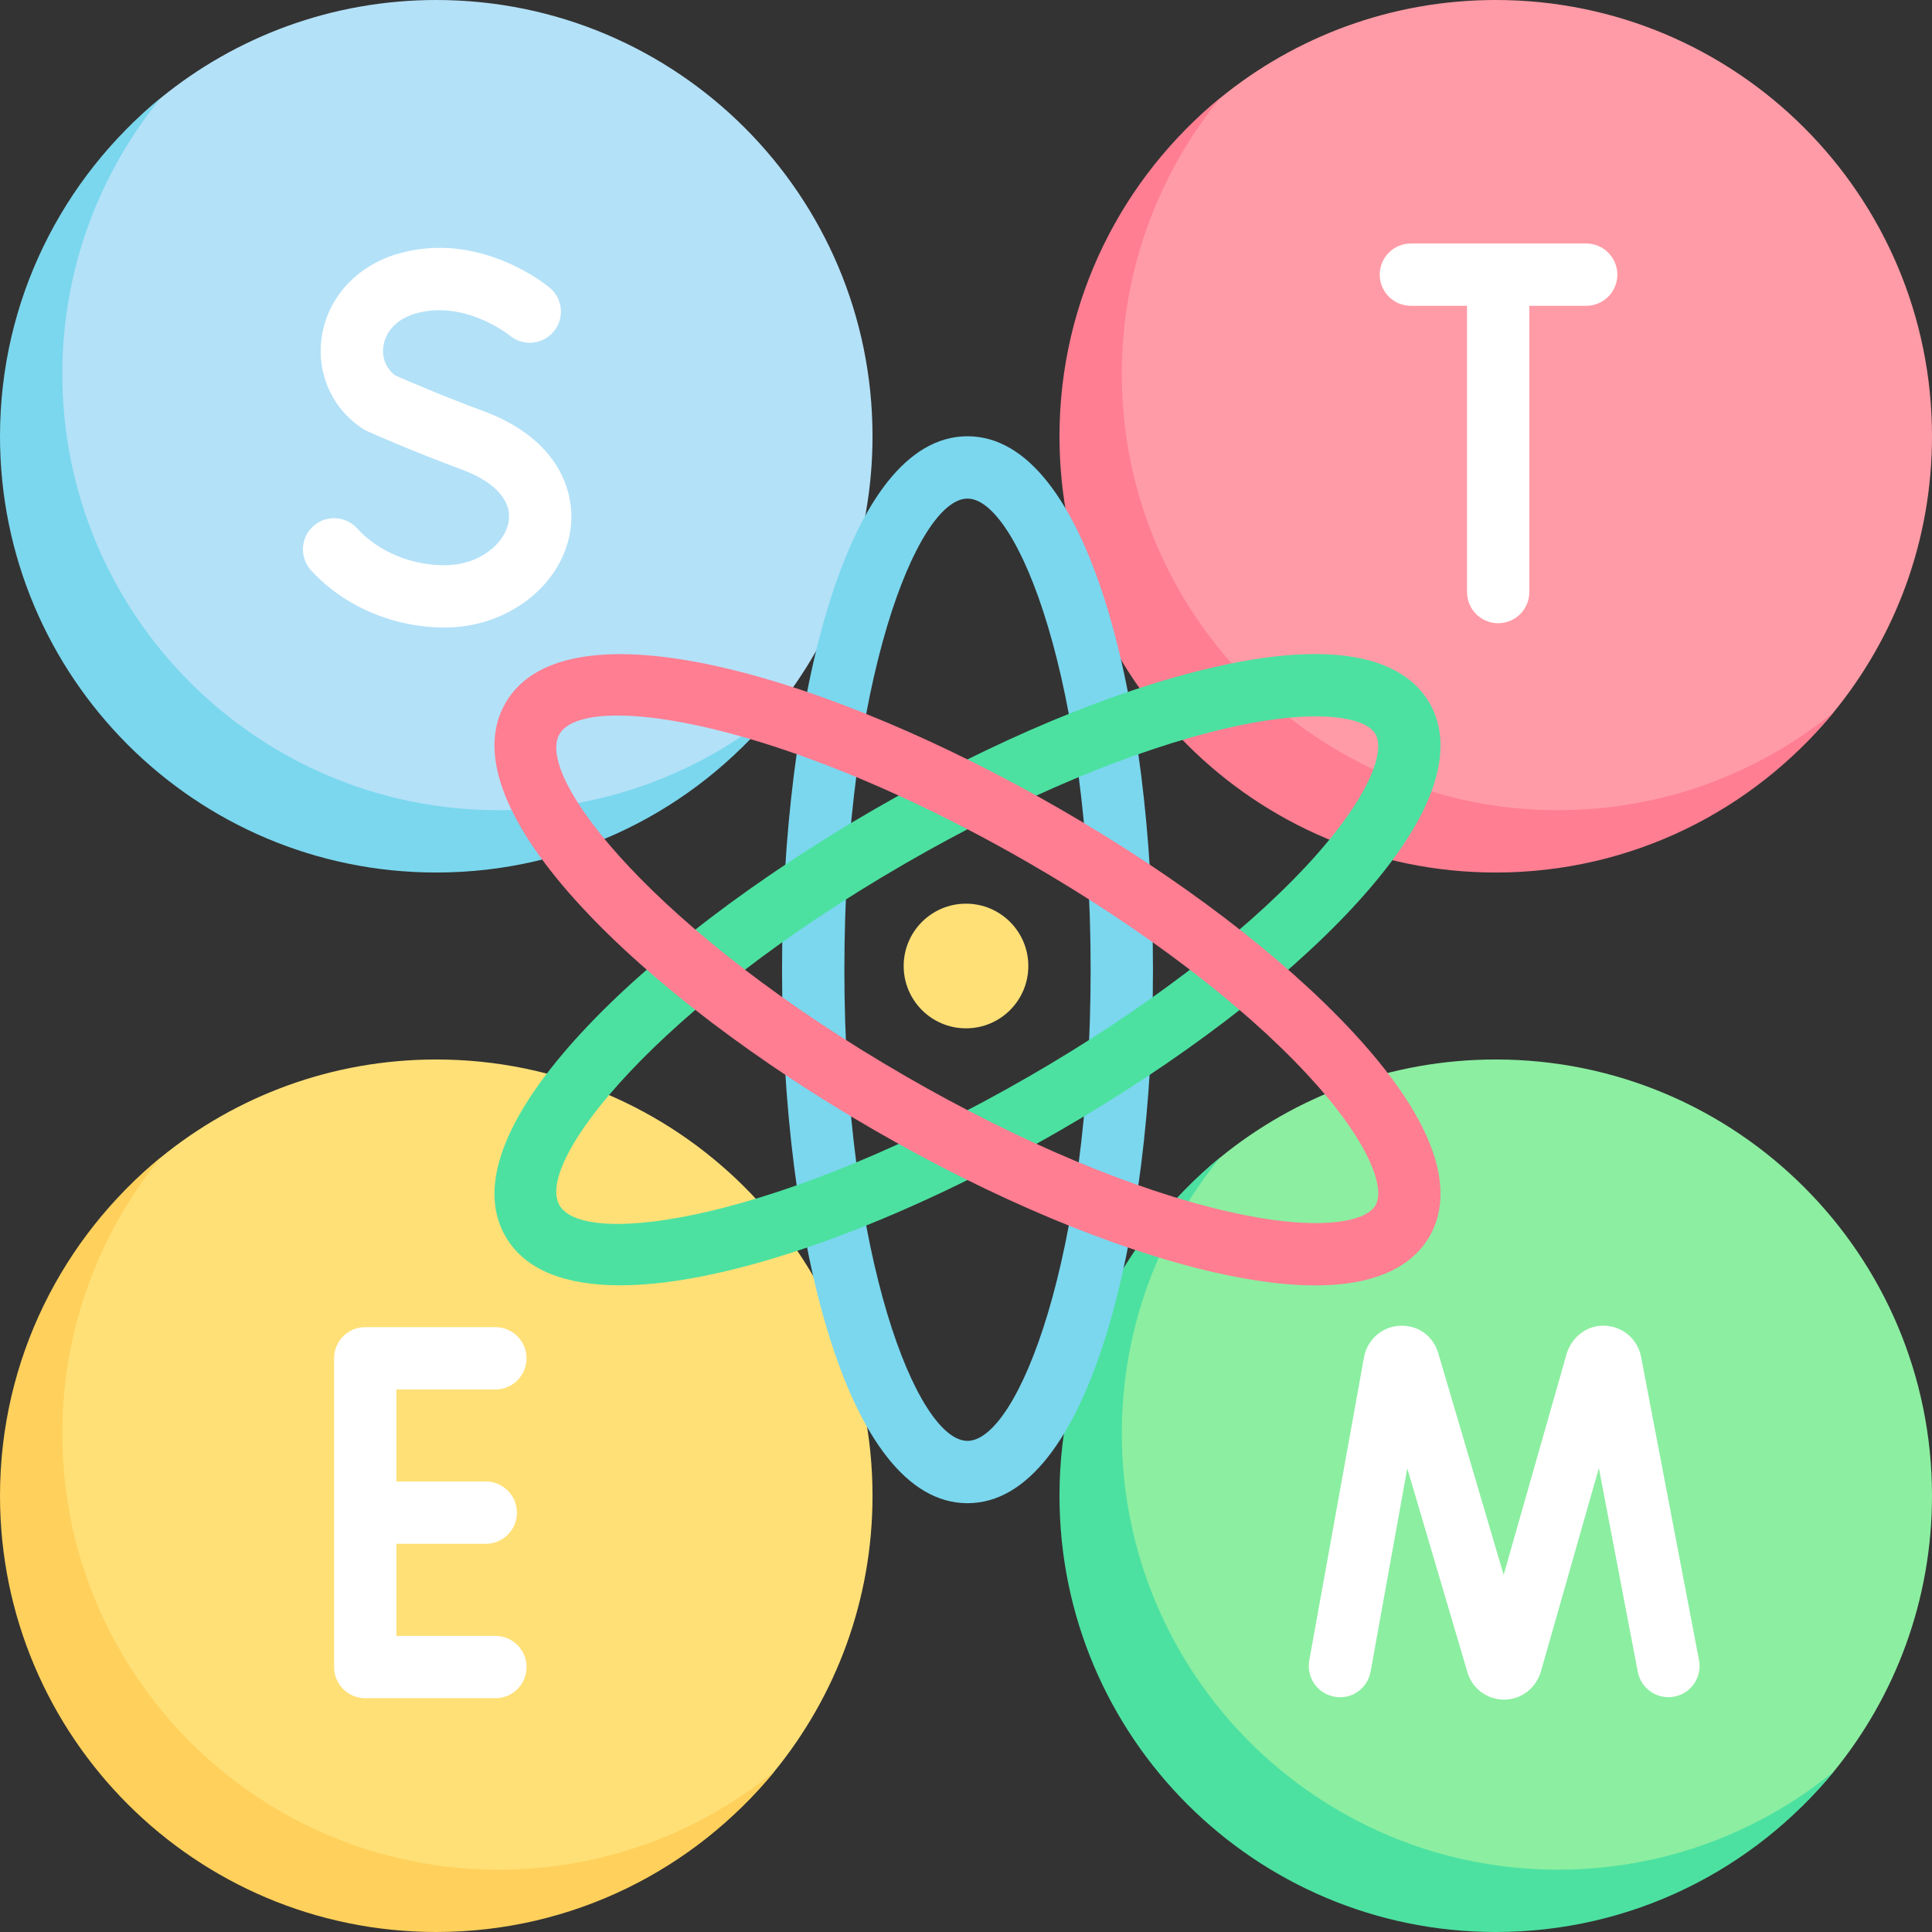
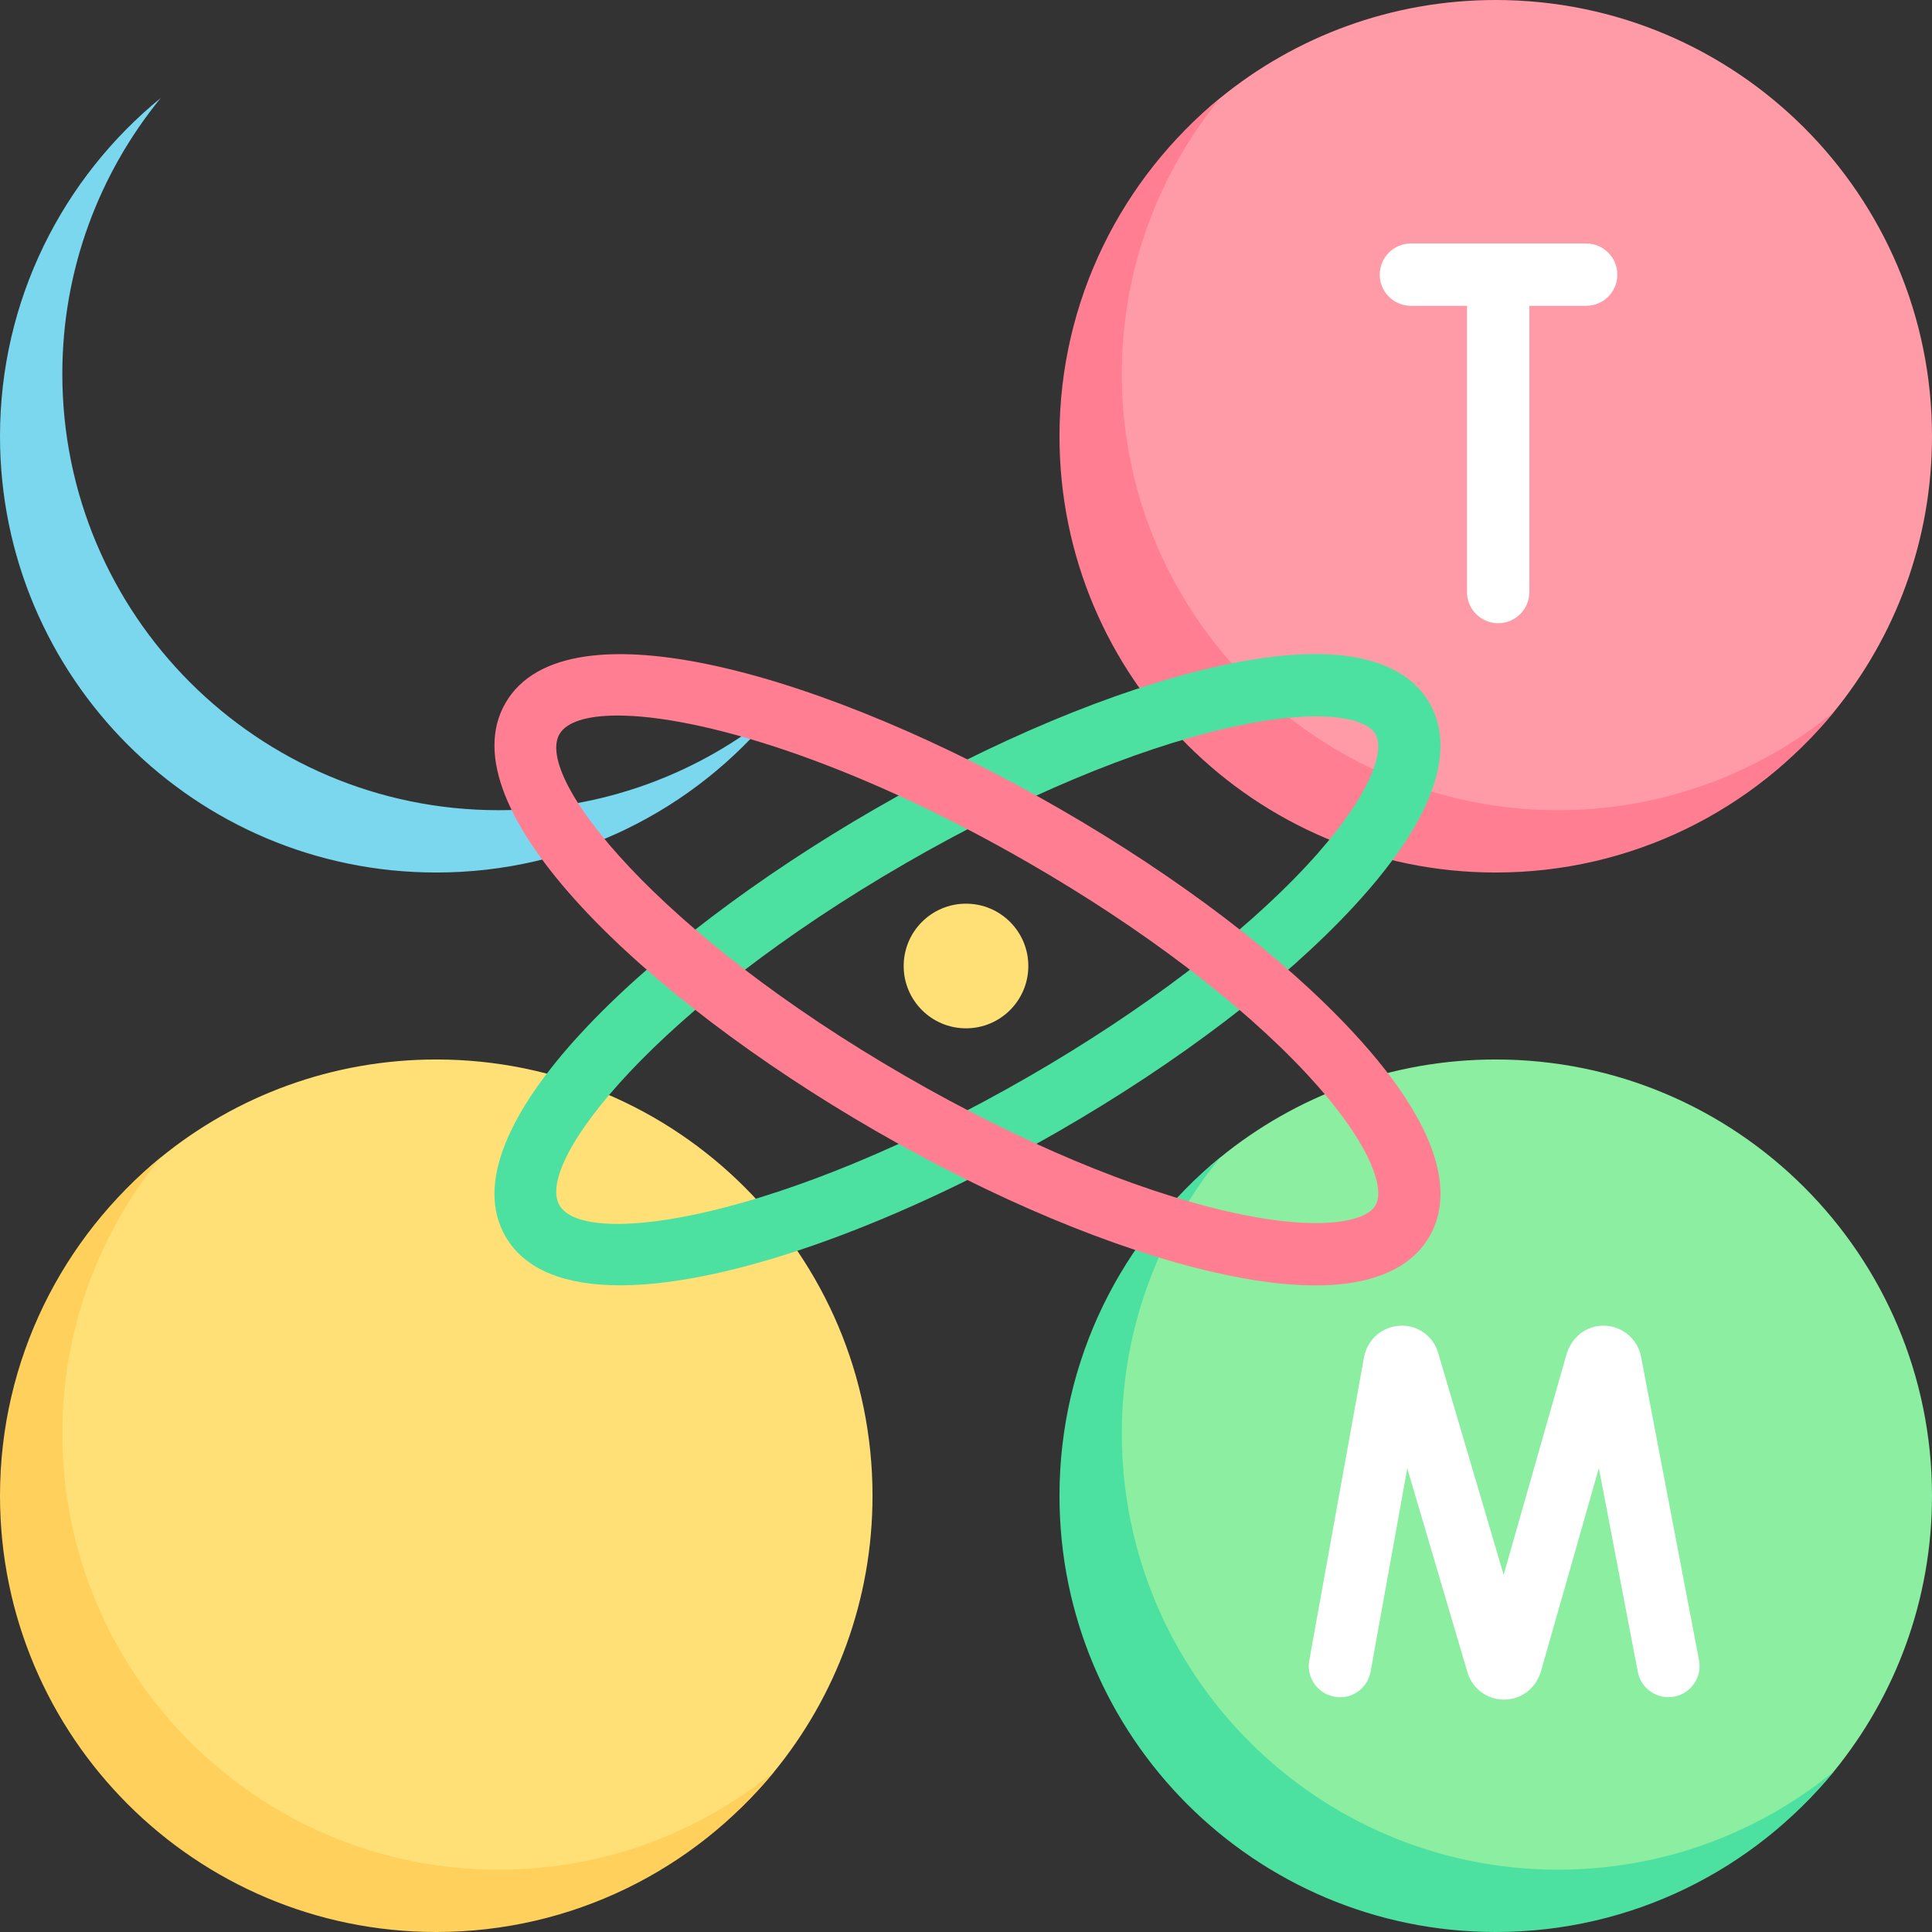
<svg xmlns="http://www.w3.org/2000/svg" id="Capa_1" enable-background="new 0 0 512 512" height="512" viewBox="0 0 512 512" width="512">
  <rect x="0" y="0" width="512" height="512" fill="#333333" stroke="none" />
  <g>
    <path d="m231.226 396.387c0-63.851-51.762-115.613-115.613-115.613-27.693 0-53.111 9.736-73.019 25.973-25.994 21.2-38.725 53.482-38.725 89.64 0 63.851 47.894 112.617 111.745 112.617 36.132 0 68.393-13.579 89.594-39.54 16.263-19.917 26.018-45.358 26.018-73.077z" fill="#ffe077" />
    <path d="m132.129 495.484c-63.851 0-115.613-51.762-115.613-115.613 0-27.718 9.814-53.208 26.077-73.124-25.962 21.201-42.593 53.507-42.593 89.64 0 63.851 51.762 115.613 115.613 115.613 36.133 0 68.393-16.574 89.594-42.536-19.917 16.263-45.36 26.02-73.078 26.02z" fill="#ffd05b" />
-     <path d="m512 396.387c0-63.851-51.762-115.613-115.613-115.613-27.693 0-53.111 9.736-73.019 25.973-25.994 21.2-38.725 53.482-38.725 89.64 0 63.851 47.894 112.617 111.745 112.617 36.132 0 68.393-13.579 89.594-39.54 16.263-19.917 26.018-45.358 26.018-73.077z" fill="#8ceea1" />
+     <path d="m512 396.387c0-63.851-51.762-115.613-115.613-115.613-27.693 0-53.111 9.736-73.019 25.973-25.994 21.2-38.725 53.482-38.725 89.64 0 63.851 47.894 112.617 111.745 112.617 36.132 0 68.393-13.579 89.594-39.54 16.263-19.917 26.018-45.358 26.018-73.077" fill="#8ceea1" />
    <path d="m412.903 495.484c-63.851 0-115.613-51.762-115.613-115.613 0-27.718 9.814-53.208 26.077-73.124-25.962 21.201-42.593 53.507-42.593 89.64 0 63.851 51.762 115.613 115.613 115.613 36.133 0 68.393-16.574 89.594-42.536-19.917 16.263-45.36 26.02-73.078 26.02z" fill="#4ce1a1" />
-     <path d="m231.226 115.613c0-63.851-51.762-115.613-115.613-115.613-27.693 0-53.111 9.736-73.02 25.973-25.994 21.2-38.725 53.482-38.725 89.64 0 63.851 47.894 112.617 111.745 112.617 36.132 0 68.393-13.579 89.594-39.54 16.264-19.917 26.019-45.358 26.019-73.077z" fill="#b3e1f8" />
    <path d="m132.129 214.71c-63.851 0-115.613-51.762-115.613-115.613 0-27.718 9.814-53.208 26.077-73.124-25.962 21.2-42.593 53.507-42.593 89.64 0 63.851 51.762 115.613 115.613 115.613 36.133 0 68.393-16.574 89.594-42.536-19.917 16.263-45.36 26.02-73.078 26.02z" fill="#7ad7ee" />
    <path d="m512 115.613c0-63.851-51.762-115.613-115.613-115.613-27.693 0-53.111 9.736-73.019 25.973-25.994 21.2-38.725 53.482-38.725 89.64 0 63.851 47.894 112.617 111.745 112.617 36.132 0 68.393-13.579 89.594-39.54 16.263-19.917 26.018-45.358 26.018-73.077z" fill="#ff9ba6" />
    <path d="m412.903 214.71c-63.851 0-115.613-51.762-115.613-115.613 0-27.718 9.814-53.208 26.077-73.124-25.962 21.201-42.593 53.507-42.593 89.64 0 63.851 51.762 115.613 115.613 115.613 36.133 0 68.393-16.574 89.594-42.536-19.917 16.263-45.36 26.02-73.078 26.02z" fill="#ff7e92" />
    <g fill="#fff">
-       <path d="m117.855 166.306c-13.573 0-26.815-5.673-35.435-15.177-3.056-3.379-2.806-8.601.573-11.665 3.379-3.065 8.597-2.806 11.669.569 5.532 6.109 14.21 9.758 23.194 9.758 9.315 0 15.911-5.81 16.919-11.423.992-5.585-3.548-10.673-12.468-13.968-12.984-4.782-24.5-9.911-24.984-10.129-.395-.177-.782-.383-1.145-.621-8.121-5.294-12.315-14.589-10.927-24.25 1.492-10.359 9.097-18.81 19.863-22.052 21.79-6.565 39.831 8.274 40.589 8.911 3.492 2.935 3.944 8.145 1.008 11.637-2.927 3.476-8.113 3.956-11.605 1.032-.306-.246-12.202-9.685-25.234-5.766-4.605 1.387-7.694 4.597-8.266 8.585-.444 3.085.718 5.944 3.129 7.746 2.645 1.161 12.581 5.468 23.282 9.411 19.919 7.351 24.944 21.536 23.016 32.367-2.549 14.273-16.815 25.035-33.178 25.035z" />
      <path d="m420.355 64.528h-46.452c-4.565 0-8.258 3.698-8.258 8.258s3.694 8.258 8.258 8.258h14.871v75.859c0 4.56 3.694 8.258 8.258 8.258s8.258-3.698 8.258-8.258v-75.859h15.065c4.565 0 8.258-3.698 8.258-8.258s-3.694-8.258-8.258-8.258z" />
      <path d="m398.589 450.419c-4.355 0-8.202-2.762-9.597-6.895l-16.048-54.391-9.718 53.851c-.815 4.484-5.04 7.516-9.597 6.657-4.484-.806-7.468-5.105-6.661-9.593l14.516-80.419c.887-4.613 4.71-7.98 9.298-8.278 4.798-.335 8.815 2.544 10.266 6.903l17.435 59.093 16.742-58.738c1.524-4.669 5.75-7.589 10.315-7.27 4.589.27 8.419 3.601 9.331 8.101l15.387 80.528c.855 4.48-2.081 8.802-6.565 9.661-4.484.831-8.798-2.081-9.661-6.565l-10.315-54-15.411 54.069c-1.419 4.431-5.258 7.254-9.645 7.286-.024 0-.048 0-.072 0z" />
-       <path d="m131.282 433.528h-26.226v-24.399h23.677c4.565 0 8.258-3.698 8.258-8.258s-3.694-8.258-8.258-8.258h-23.677v-24.395h26.226c4.565 0 8.258-3.698 8.258-8.258s-3.694-8.258-8.258-8.258h-34.484c-4.565 0-8.258 3.698-8.258 8.258v81.827c0 4.56 3.694 8.258 8.258 8.258h34.484c4.565 0 8.258-3.698 8.258-8.258s-3.693-8.259-8.258-8.259z" />
    </g>
-     <path d="m256.395 398.363c-32.266 0-49.145-71.121-49.145-141.375s16.879-141.375 49.145-141.375 49.153 71.121 49.153 141.375-16.887 141.375-49.153 141.375zm0-266.234c-13.306 0-32.629 48.641-32.629 124.859s19.323 124.859 32.629 124.859 32.637-48.641 32.637-124.859-19.33-124.859-32.637-124.859z" fill="#7ad7ee" />
    <path d="m164.315 340.621c-14.315 0-25.145-3.927-30.355-12.948-16.129-27.944 37.016-78.125 97.863-113.254 31.484-18.177 63.371-31.524 89.79-37.585 37.742-8.669 51.96.363 57.218 9.464s5.984 25.911-20.411 54.29c-18.452 19.843-45.96 40.786-77.444 58.968-41.202 23.783-86.621 41.065-116.661 41.065zm184.395-150.778c-6.105 0-13.911.911-23.403 3.089-24.863 5.702-55.129 18.415-85.226 35.794-66.008 38.109-98.468 79.165-91.815 90.69 6.661 11.52 58.435 3.948 124.452-34.165 30.105-17.379 56.242-37.234 73.613-55.907 16.315-17.548 20.895-30.113 18.194-34.786-1.598-2.772-6.888-4.715-15.815-4.715z" fill="#4ce1a1" />
    <path d="m348.532 340.649c-7.282 0-16.137-1.032-26.919-3.508-26.419-6.06-58.306-19.407-89.79-37.585-60.839-35.129-113.992-85.315-97.863-113.258 16.137-27.935 86.185-7 147.016 28.121 31.484 18.177 58.992 39.121 77.444 58.968 26.395 28.379 25.669 45.185 20.411 54.29-3.758 6.5-12.081 12.972-30.299 12.972zm-184.879-151.024c-8.185 0-13.54 1.726-15.387 4.935-6.653 11.52 25.806 52.581 91.815 90.69 30.105 17.379 60.371 30.093 85.226 35.794 23.339 5.359 36.524 3.044 39.218-1.629 2.702-4.673-1.879-17.238-18.194-34.782-17.371-18.673-43.508-38.532-73.613-55.907-47.629-27.496-87.855-39.101-109.065-39.101z" fill="#ff7e92" />
    <circle cx="256" cy="256" fill="#ffe077" r="16.516" />
  </g>
</svg>